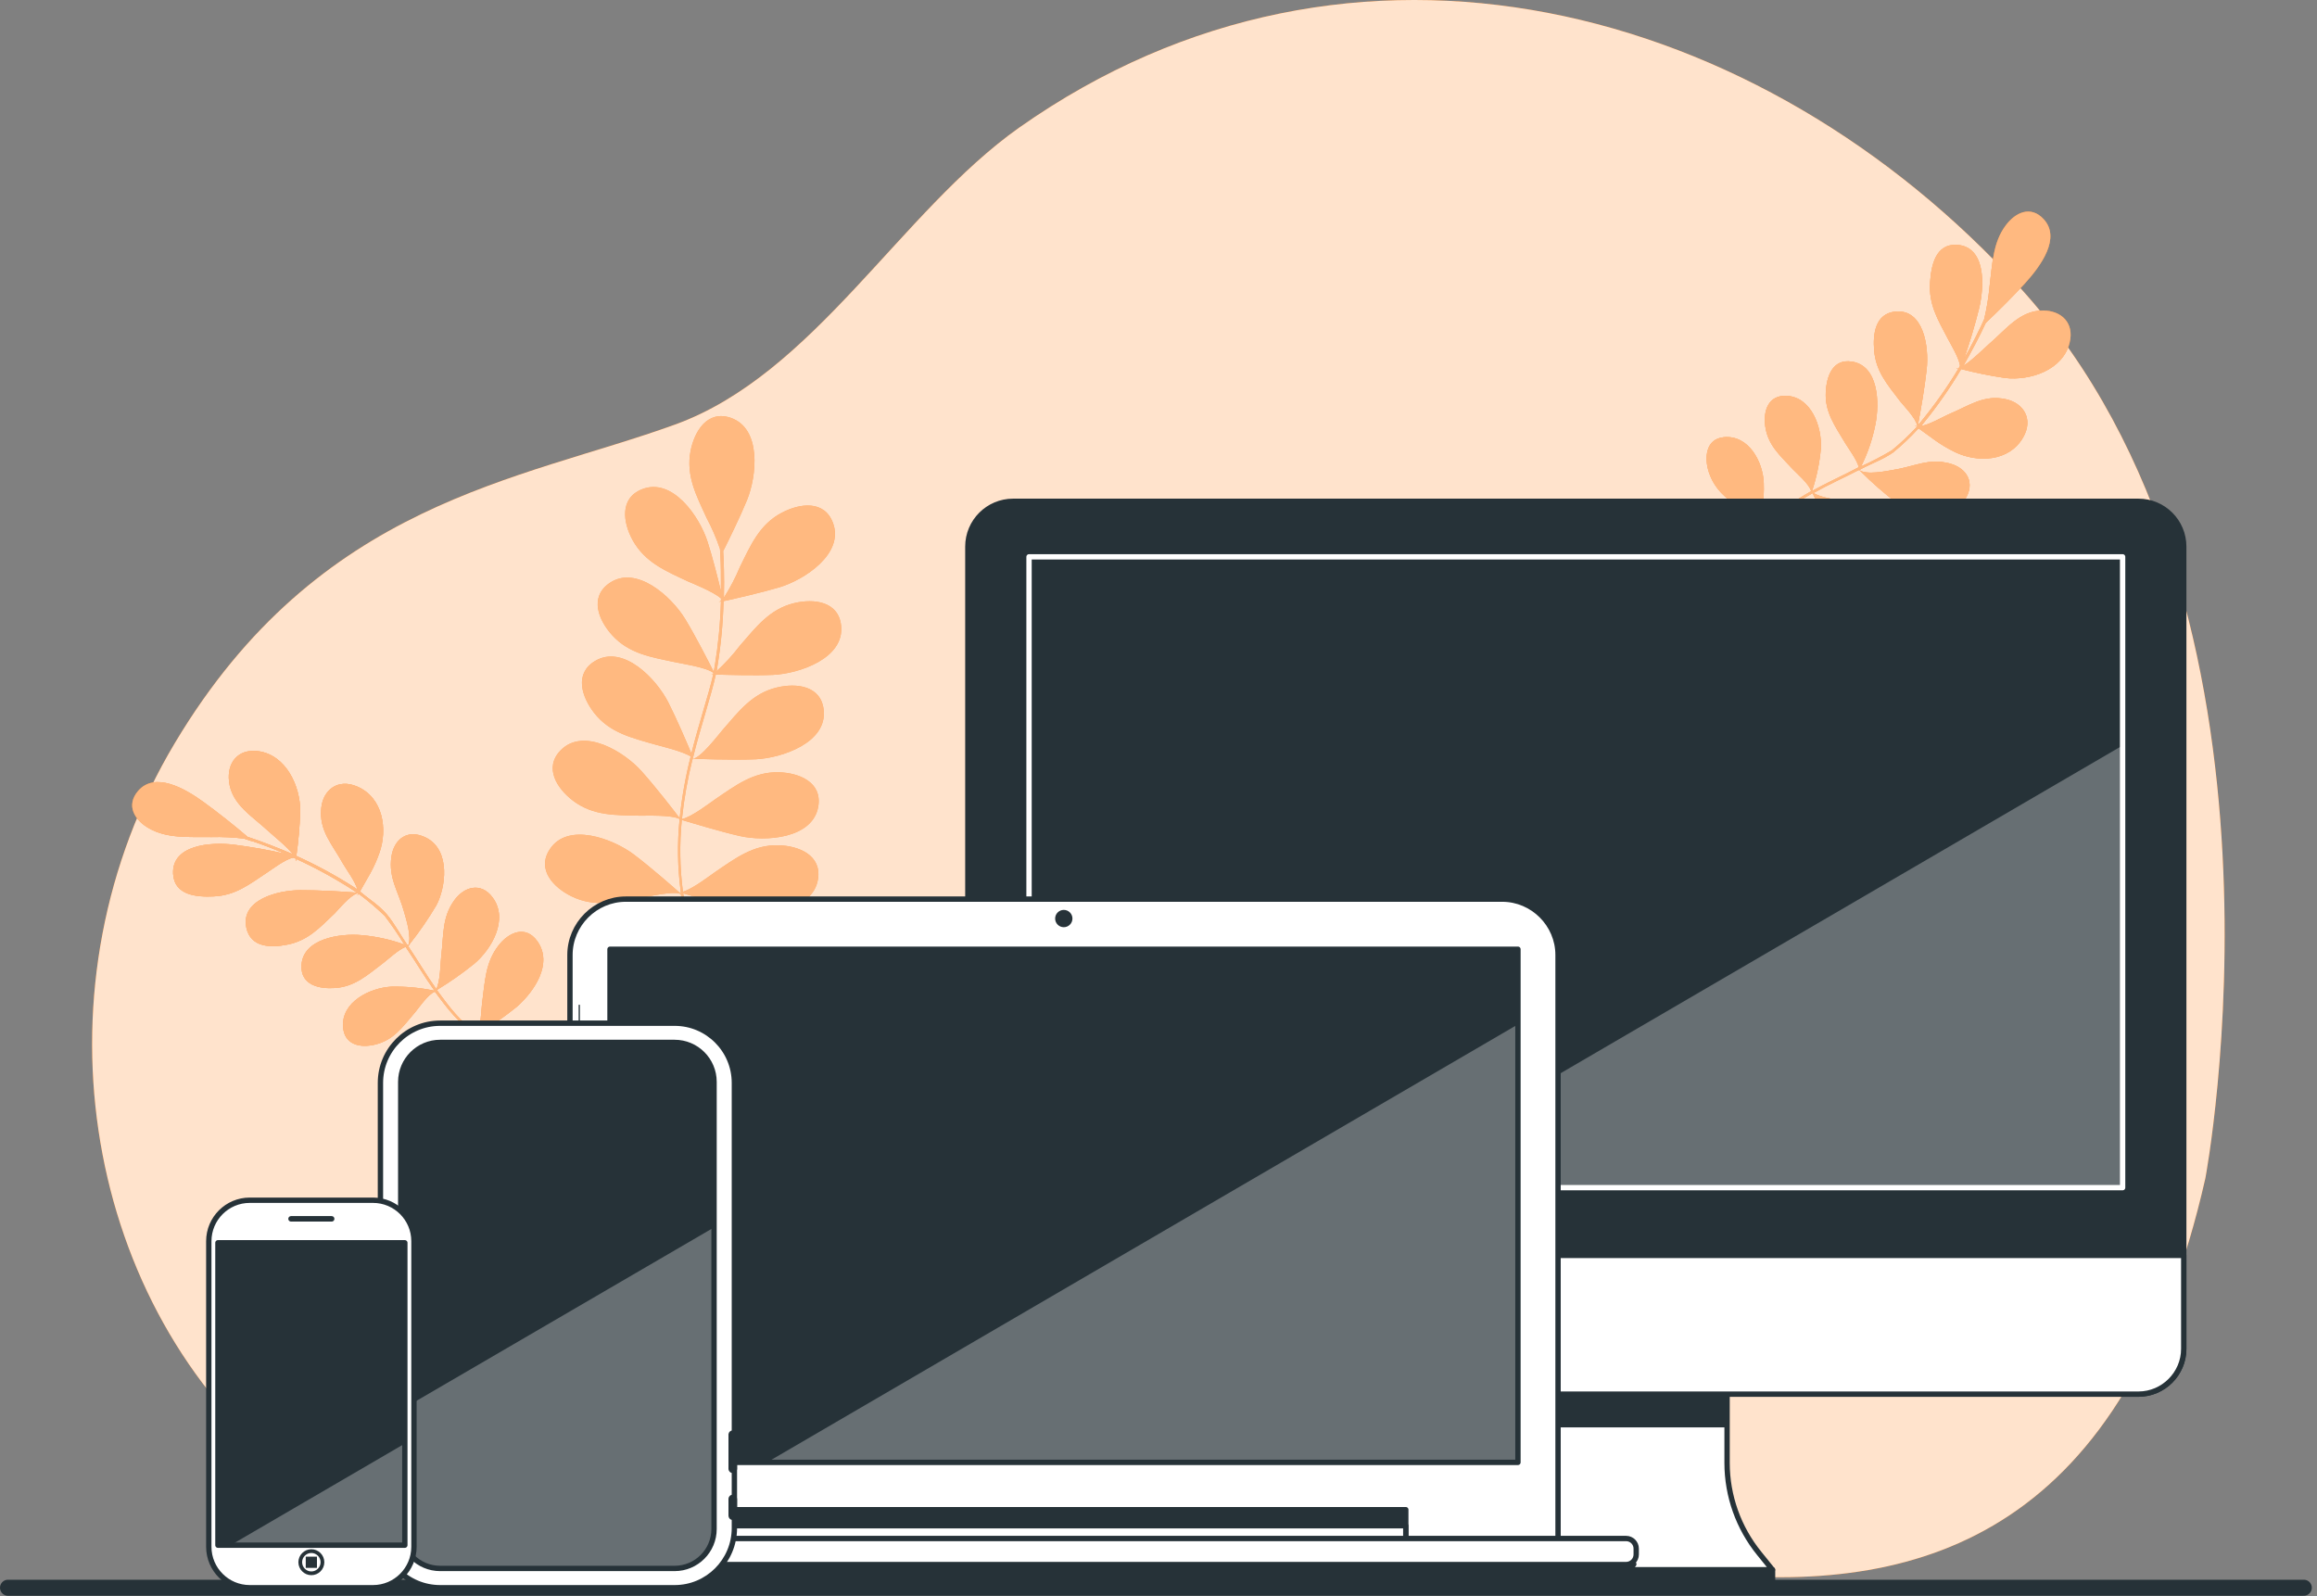
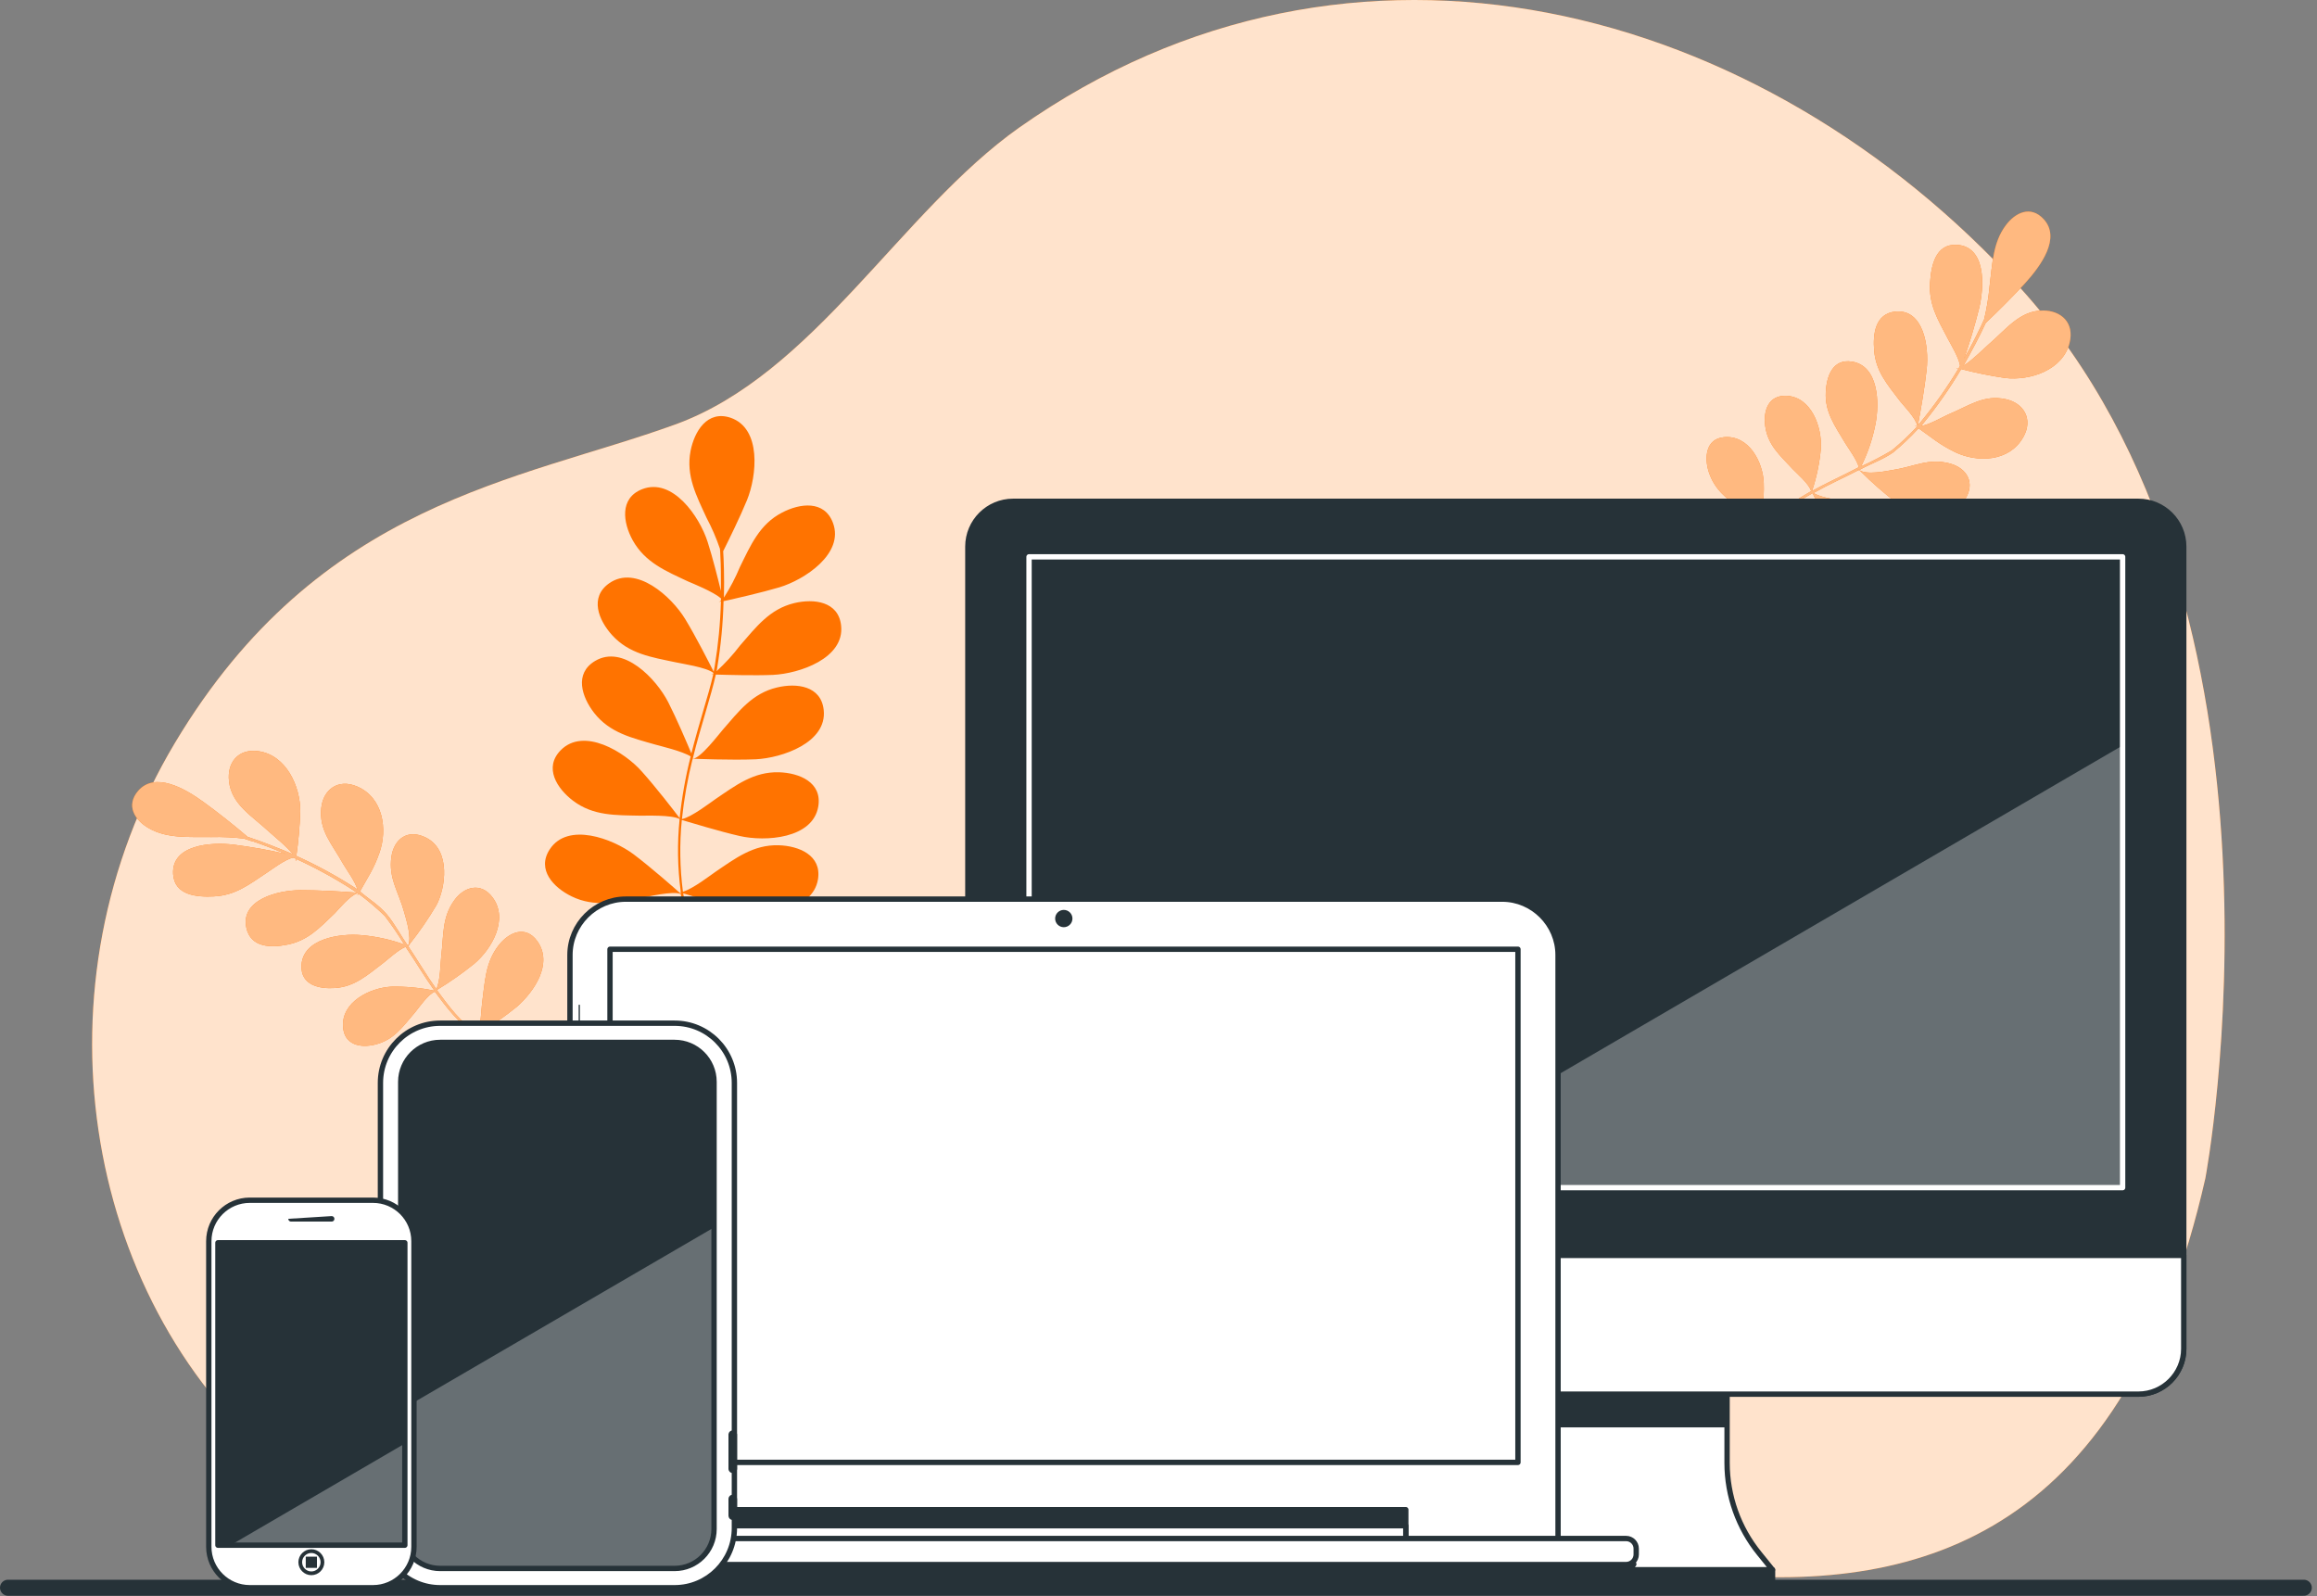
<svg xmlns="http://www.w3.org/2000/svg" width="100%" height="100%" viewBox="0 0 434 299" version="1.1" xml:space="preserve" style="fill-rule:evenodd;clip-rule:evenodd;stroke-linecap:round;stroke-linejoin:round;">
  <rect x="0" y="0" width="434" height="299" fill="#808080" stroke="none" />
  <g transform="matrix(1,0,0,1,-34.3,-76.1)">
    <path d="M447.39,296.8C447.39,296.8 467.52,190.35 412.69,130C364.29,76.69 287.69,56 225.21,100C203,115.7 186.75,146.2 160.75,155.62C131.6,166.19 94.13,170 67.06,215.26C39.99,260.52 49.71,318.69 85.8,349.65C121.89,380.61 185.05,350.4 241.96,348.14C298.87,345.88 417.55,428.16 447.39,296.8Z" style="fill:rgb(255,115,0);fill-rule:nonzero;" />
    <path d="M447.39,296.8C447.39,296.8 467.52,190.35 412.69,130C364.29,76.69 287.69,56 225.21,100C203,115.7 186.75,146.2 160.75,155.62C131.6,166.19 94.13,170 67.06,215.26C39.99,260.52 49.71,318.69 85.8,349.65C121.89,380.61 185.05,350.4 241.96,348.14C298.87,345.88 417.55,428.16 447.39,296.8Z" style="fill:white;fill-opacity:0.8;fill-rule:nonzero;" />
    <path d="M35.8,373.49L465.83,373.49" style="fill:none;fill-rule:nonzero;stroke:rgb(38,50,56);stroke-width:3px;" />
    <path d="M163.16,185C159.06,183.07 155.16,181.49 152.82,177.31C151,174.01 150.3,169.43 154.55,167.74C160.3,165.46 165.35,172.91 166.84,177.58C167.76,180.44 168.75,184.37 169.34,186.8C169.34,184.11 169.34,181.89 169.24,180.43C169.24,179.72 169.17,179.19 169.15,178.88C168.473,176.89 167.637,174.957 166.65,173.1C164.76,168.98 162.75,165.23 163.65,160.56C164.38,156.86 166.79,152.9 171.13,154.34C177,156.34 176.07,165.24 174.22,169.78C172.91,172.97 170.77,177.32 169.76,179.34C169.85,180.78 170,183.98 169.9,188.03C171.064,186.207 172.068,184.286 172.9,182.29C174.9,178.24 176.57,174.29 180.79,172.11C184.13,170.36 188.72,169.75 190.32,174.03C192.49,179.82 184.95,184.72 180.25,186.12C176.85,187.12 171.95,188.24 169.83,188.7C169.725,192.856 169.331,196.999 168.65,201.1C168.65,201.34 168.56,201.59 168.51,201.83C170.126,200.353 171.605,198.733 172.93,196.99C175.93,193.56 178.45,190.17 183.09,189.06C186.75,188.19 191.36,188.73 191.85,193.27C192.52,199.42 184.01,202.27 179.11,202.51C175.57,202.66 170.56,202.51 168.38,202.45C167.94,204.45 167.25,206.81 166.48,209.45C165.71,212.09 164.83,215.03 164.06,218.21C165.47,218.21 168.88,213.71 169.67,212.8C172.67,209.36 175.19,205.97 179.83,204.87C183.49,203.99 188.1,204.53 188.59,209.08C189.26,215.22 180.75,218.08 175.85,218.32C171.28,218.51 164.26,218.22 164.06,218.21L164.14,218.41C164.108,218.35 164.071,218.293 164.03,218.24C163.1,221.945 162.431,225.711 162.03,229.51C163.75,229.22 167.45,226.36 168.35,225.75C172.1,223.21 175.47,220.61 180.23,220.75C184,220.87 188.3,222.6 187.58,227.12C186.58,233.22 177.64,233.78 172.86,232.69C169.08,231.83 163.67,230.17 162.01,229.69C161.569,234.16 161.639,238.666 162.22,243.12C164.04,242.62 167.43,240 168.28,239.42C172.03,236.88 175.4,234.28 180.16,234.42C183.93,234.54 188.23,236.27 187.52,240.78C186.52,246.89 177.58,247.45 172.8,246.36C169.23,245.55 164.22,244.03 162.27,243.42C163.185,249.524 165.122,255.43 168,260.89L167.46,261.16C164.61,255.649 162.704,249.7 161.82,243.56C160.39,242.9 155.39,244.12 154.26,244.31C149.8,245.09 145.67,246.09 141.38,244C137.99,242.35 134.78,239 137.27,235.19C140.65,230.01 149.07,233.19 152.99,236.12C156.24,238.57 160.76,242.55 161.81,243.49L161.81,243.17L161.63,243.11C161.69,243.12 161.75,243.12 161.81,243.11C161.209,238.597 161.138,234.029 161.6,229.5C160.08,228.7 155.31,228.9 154.22,228.88C149.69,228.78 145.44,228.96 141.64,226.08C138.64,223.81 136.12,219.91 139.31,216.64C143.63,212.21 151.31,216.95 154.55,220.64C157.12,223.51 160.55,227.93 161.61,229.35C162.019,225.449 162.707,221.582 163.67,217.78C162.06,216.78 158,215.84 157.03,215.56C152.68,214.31 148.52,213.38 145.59,209.63C143.26,206.63 141.83,202.26 145.75,199.91C151.06,196.73 157.24,203.27 159.47,207.63C161.03,210.7 162.93,215.13 163.8,217.22C164.53,214.34 165.32,211.66 166.03,209.22C166.79,206.65 167.46,204.36 167.91,202.37L167.45,202.37C167.62,202.36 167.787,202.316 167.94,202.24L167.94,202.14C166.6,201.07 161.87,200.39 160.8,200.14C156.36,199.2 152.15,198.59 148.95,195.06C146.42,192.27 144.67,187.98 148.41,185.35C153.47,181.8 160.11,187.87 162.65,192.06C164.65,195.34 167.17,200.3 167.98,201.92C168.05,201.58 168.12,201.25 168.17,200.92C168.833,196.894 169.224,192.828 169.34,188.75L168.91,188.85C169.069,188.801 169.215,188.719 169.34,188.61L169.34,188.17C167.87,186.91 164.06,185.39 163.16,185Z" style="fill:rgb(255,115,0);fill-rule:nonzero;" />
-     <path d="M163.16,185C159.06,183.07 155.16,181.49 152.82,177.31C151,174.01 150.3,169.43 154.55,167.74C160.3,165.46 165.35,172.91 166.84,177.58C167.76,180.44 168.75,184.37 169.34,186.8C169.34,184.11 169.34,181.89 169.24,180.43C169.24,179.72 169.17,179.19 169.15,178.88C168.473,176.89 167.637,174.957 166.65,173.1C164.76,168.98 162.75,165.23 163.65,160.56C164.38,156.86 166.79,152.9 171.13,154.34C177,156.34 176.07,165.24 174.22,169.78C172.91,172.97 170.77,177.32 169.76,179.34C169.85,180.78 170,183.98 169.9,188.03C171.064,186.207 172.068,184.286 172.9,182.29C174.9,178.24 176.57,174.29 180.79,172.11C184.13,170.36 188.72,169.75 190.32,174.03C192.49,179.82 184.95,184.72 180.25,186.12C176.85,187.12 171.95,188.24 169.83,188.7C169.725,192.856 169.331,196.999 168.65,201.1C168.65,201.34 168.56,201.59 168.51,201.83C170.126,200.353 171.605,198.733 172.93,196.99C175.93,193.56 178.45,190.17 183.09,189.06C186.75,188.19 191.36,188.73 191.85,193.27C192.52,199.42 184.01,202.27 179.11,202.51C175.57,202.66 170.56,202.51 168.38,202.45C167.94,204.45 167.25,206.81 166.48,209.45C165.71,212.09 164.83,215.03 164.06,218.21C165.47,218.21 168.88,213.71 169.67,212.8C172.67,209.36 175.19,205.97 179.83,204.87C183.49,203.99 188.1,204.53 188.59,209.08C189.26,215.22 180.75,218.08 175.85,218.32C171.28,218.51 164.26,218.22 164.06,218.21L164.14,218.41C164.108,218.35 164.071,218.293 164.03,218.24C163.1,221.945 162.431,225.711 162.03,229.51C163.75,229.22 167.45,226.36 168.35,225.75C172.1,223.21 175.47,220.61 180.23,220.75C184,220.87 188.3,222.6 187.58,227.12C186.58,233.22 177.64,233.78 172.86,232.69C169.08,231.83 163.67,230.17 162.01,229.69C161.569,234.16 161.639,238.666 162.22,243.12C164.04,242.62 167.43,240 168.28,239.42C172.03,236.88 175.4,234.28 180.16,234.42C183.93,234.54 188.23,236.27 187.52,240.78C186.52,246.89 177.58,247.45 172.8,246.36C169.23,245.55 164.22,244.03 162.27,243.42C163.185,249.524 165.122,255.43 168,260.89L167.46,261.16C164.61,255.649 162.704,249.7 161.82,243.56C160.39,242.9 155.39,244.12 154.26,244.31C149.8,245.09 145.67,246.09 141.38,244C137.99,242.35 134.78,239 137.27,235.19C140.65,230.01 149.07,233.19 152.99,236.12C156.24,238.57 160.76,242.55 161.81,243.49L161.81,243.17L161.63,243.11C161.69,243.12 161.75,243.12 161.81,243.11C161.209,238.597 161.138,234.029 161.6,229.5C160.08,228.7 155.31,228.9 154.22,228.88C149.69,228.78 145.44,228.96 141.64,226.08C138.64,223.81 136.12,219.91 139.31,216.64C143.63,212.21 151.31,216.95 154.55,220.64C157.12,223.51 160.55,227.93 161.61,229.35C162.019,225.449 162.707,221.582 163.67,217.78C162.06,216.78 158,215.84 157.03,215.56C152.68,214.31 148.52,213.38 145.59,209.63C143.26,206.63 141.83,202.26 145.75,199.91C151.06,196.73 157.24,203.27 159.47,207.63C161.03,210.7 162.93,215.13 163.8,217.22C164.53,214.34 165.32,211.66 166.03,209.22C166.79,206.65 167.46,204.36 167.91,202.37L167.45,202.37C167.62,202.36 167.787,202.316 167.94,202.24L167.94,202.14C166.6,201.07 161.87,200.39 160.8,200.14C156.36,199.2 152.15,198.59 148.95,195.06C146.42,192.27 144.67,187.98 148.41,185.35C153.47,181.8 160.11,187.87 162.65,192.06C164.65,195.34 167.17,200.3 167.98,201.92C168.05,201.58 168.12,201.25 168.17,200.92C168.833,196.894 169.224,192.828 169.34,188.75L168.91,188.85C169.069,188.801 169.215,188.719 169.34,188.61L169.34,188.17C167.87,186.91 164.06,185.39 163.16,185Z" style="fill:white;fill-opacity:0.5;fill-rule:nonzero;" />
    <path d="M84.36,239.51C80.83,241.87 78.36,243.8 74.36,244C71.19,244.16 66.97,243.82 66.73,239.81C66.41,234.38 73.67,233.75 78.23,234.33C81.03,234.69 84.89,235.33 87.79,236.05C85.79,235.19 83.68,234.37 81.6,233.66C81.6,233.66 81.65,233.66 81.6,233.66C81.55,233.66 81.7,233.66 81.53,233.66C81.36,233.66 80.25,233.23 80.03,233.18C78,232.931 75.954,232.834 73.91,232.89C69.51,232.84 65.59,233.18 62.18,231.23C59.48,229.68 57.84,226.95 60.18,224.23C63.33,220.6 68.88,223.74 72.46,226.35C74.99,228.18 78.19,230.71 80.67,232.84C83.55,233.79 86.42,234.94 89.12,236.08C88.36,234.94 85.35,232.5 84.69,231.88C81.45,228.88 77.69,226.77 77.2,222.46C76.8,219.04 78.81,216.29 82.67,216.8C87.89,217.5 90.56,223.36 90.54,228.05C90.449,230.851 90.206,233.645 89.81,236.42C93.572,238.119 97.205,240.091 100.68,242.32C100.853,242.45 101.033,242.571 101.22,242.68C100.98,241.4 99,238.68 98.57,237.9C96.48,234.14 94.03,231.69 94.48,227.42C94.83,224.05 97.59,221.87 101.2,223.42C106.07,225.5 106.92,231.42 105.38,235.8C104.27,238.98 103.17,240.43 101.72,243.08C103.39,244.51 105.26,245.62 106.72,247.33C108.18,249.04 109.35,251.33 110.72,253.26C111.52,251.77 110.33,248.13 110.04,247.05C108.95,243.05 107.04,240.65 107.62,236.56C108.09,233.33 110.62,231.24 114.12,233.01C118.82,235.41 117.74,242.49 116.04,245.65C114.54,248.184 112.869,250.613 111.04,252.92C110.04,254.38 111.27,252.92 110.97,253.28C110.67,253.64 110.97,253.05 110.77,253.35C112.53,255.96 114.2,258.81 116.02,261.35C116.77,260.08 116.82,256.29 116.94,255.3C117.43,251.18 117.08,247.99 119.37,244.77C121.17,242.22 124.37,241.21 126.59,244.23C129.59,248.31 126.42,253.84 123.12,256.62C120.899,258.411 118.561,260.052 116.12,261.53C118.35,264.53 120.5,267.61 123.77,269.53C124.36,268.33 124.47,265.06 124.59,264.11C125.14,259.93 125.22,256.39 127.66,253.23C129.58,250.72 132.75,249.32 134.94,252.39C137.94,256.55 134.38,261.81 131.1,264.68C128.839,266.506 126.457,268.177 123.97,269.68C128.245,271.862 132.802,273.44 137.51,274.37C137.51,274.51 137.44,274.66 137.41,274.81C132.681,273.862 128.097,272.291 123.78,270.14C122.56,270.75 121.2,273.6 120.72,274.39C118.8,277.54 117.55,279.81 114.35,281.27C111.81,282.43 108.25,282.58 107.54,279.19C106.54,274.62 111.32,271.42 115.2,270.83C118.43,270.33 120.83,270.66 123.71,270.07C123.92,270.07 123.47,269.99 123.52,269.96C123.57,269.93 123.4,270.08 123.41,270.03C123.42,269.98 123.47,269.97 123.51,269.94C120.23,267.84 118.06,264.94 115.76,261.84C114.51,262.27 112.65,265 112.07,265.68C109.65,268.52 108.07,270.89 104.56,271.75C101.83,272.43 98.76,271.83 98.56,268.41C98.25,263.78 103.56,261.14 107.56,260.91C110.29,260.849 113.018,261.104 115.69,261.67C113.78,259 112.13,256.16 110.29,253.47C109.09,253.82 106.78,255.96 106.09,256.47C103.01,258.82 100.69,260.92 97.02,261.16C94.12,261.35 90.62,260.64 90.77,256.95C90.98,251.95 97.87,250.89 102.03,251.26C104.762,251.495 107.452,252.087 110.03,253.02C108.902,251.164 107.677,249.368 106.36,247.64C104.815,246.155 103.179,244.769 101.46,243.49C101.46,243.55 101.17,243.73 101.28,243.78C101.39,243.83 101.36,243.47 101.35,243.42C101.34,243.37 101.28,243.37 101.25,243.42C99.84,243.82 97.72,246.42 97.01,247.16C94.07,249.99 91.92,252.28 88.13,253.03C85.13,253.63 81.23,253.65 80.44,249.84C79.36,244.68 86.22,242.84 90.59,242.84C94,242.84 97.68,243.04 101.12,243.3C100.88,243.12 100.61,242.93 100.36,242.77C96.96,240.583 93.407,238.641 89.73,236.96C89.73,237.03 89.58,237.27 89.73,237.29C89.88,237.31 89.73,236.94 89.62,236.9C89.493,236.819 89.35,236.768 89.2,236.75C87.78,237 85.15,239 84.36,239.51Z" style="fill:rgb(255,115,0);fill-rule:nonzero;" />
    <path d="M84.36,239.51C80.83,241.87 78.36,243.8 74.36,244C71.19,244.16 66.97,243.82 66.73,239.81C66.41,234.38 73.67,233.75 78.23,234.33C81.03,234.69 84.89,235.33 87.79,236.05C85.79,235.19 83.68,234.37 81.6,233.66C81.6,233.66 81.65,233.66 81.6,233.66C81.55,233.66 81.7,233.66 81.53,233.66C81.36,233.66 80.25,233.23 80.03,233.18C78,232.931 75.954,232.834 73.91,232.89C69.51,232.84 65.59,233.18 62.18,231.23C59.48,229.68 57.84,226.95 60.18,224.23C63.33,220.6 68.88,223.74 72.46,226.35C74.99,228.18 78.19,230.71 80.67,232.84C83.55,233.79 86.42,234.94 89.12,236.08C88.36,234.94 85.35,232.5 84.69,231.88C81.45,228.88 77.69,226.77 77.2,222.46C76.8,219.04 78.81,216.29 82.67,216.8C87.89,217.5 90.56,223.36 90.54,228.05C90.449,230.851 90.206,233.645 89.81,236.42C93.572,238.119 97.205,240.091 100.68,242.32C100.853,242.45 101.033,242.571 101.22,242.68C100.98,241.4 99,238.68 98.57,237.9C96.48,234.14 94.03,231.69 94.48,227.42C94.83,224.05 97.59,221.87 101.2,223.42C106.07,225.5 106.92,231.42 105.38,235.8C104.27,238.98 103.17,240.43 101.72,243.08C103.39,244.51 105.26,245.62 106.72,247.33C108.18,249.04 109.35,251.33 110.72,253.26C111.52,251.77 110.33,248.13 110.04,247.05C108.95,243.05 107.04,240.65 107.62,236.56C108.09,233.33 110.62,231.24 114.12,233.01C118.82,235.41 117.74,242.49 116.04,245.65C114.54,248.184 112.869,250.613 111.04,252.92C110.04,254.38 111.27,252.92 110.97,253.28C110.67,253.64 110.97,253.05 110.77,253.35C112.53,255.96 114.2,258.81 116.02,261.35C116.77,260.08 116.82,256.29 116.94,255.3C117.43,251.18 117.08,247.99 119.37,244.77C121.17,242.22 124.37,241.21 126.59,244.23C129.59,248.31 126.42,253.84 123.12,256.62C120.899,258.411 118.561,260.052 116.12,261.53C118.35,264.53 120.5,267.61 123.77,269.53C124.36,268.33 124.47,265.06 124.59,264.11C125.14,259.93 125.22,256.39 127.66,253.23C129.58,250.72 132.75,249.32 134.94,252.39C137.94,256.55 134.38,261.81 131.1,264.68C128.839,266.506 126.457,268.177 123.97,269.68C128.245,271.862 132.802,273.44 137.51,274.37C137.51,274.51 137.44,274.66 137.41,274.81C132.681,273.862 128.097,272.291 123.78,270.14C122.56,270.75 121.2,273.6 120.72,274.39C118.8,277.54 117.55,279.81 114.35,281.27C111.81,282.43 108.25,282.58 107.54,279.19C106.54,274.62 111.32,271.42 115.2,270.83C118.43,270.33 120.83,270.66 123.71,270.07C123.92,270.07 123.47,269.99 123.52,269.96C123.57,269.93 123.4,270.08 123.41,270.03C123.42,269.98 123.47,269.97 123.51,269.94C120.23,267.84 118.06,264.94 115.76,261.84C114.51,262.27 112.65,265 112.07,265.68C109.65,268.52 108.07,270.89 104.56,271.75C101.83,272.43 98.76,271.83 98.56,268.41C98.25,263.78 103.56,261.14 107.56,260.91C110.29,260.849 113.018,261.104 115.69,261.67C113.78,259 112.13,256.16 110.29,253.47C109.09,253.82 106.78,255.96 106.09,256.47C103.01,258.82 100.69,260.92 97.02,261.16C94.12,261.35 90.62,260.64 90.77,256.95C90.98,251.95 97.87,250.89 102.03,251.26C104.762,251.495 107.452,252.087 110.03,253.02C108.902,251.164 107.677,249.368 106.36,247.64C104.815,246.155 103.179,244.769 101.46,243.49C101.46,243.55 101.17,243.73 101.28,243.78C101.39,243.83 101.36,243.47 101.35,243.42C101.34,243.37 101.28,243.37 101.25,243.42C99.84,243.82 97.72,246.42 97.01,247.16C94.07,249.99 91.92,252.28 88.13,253.03C85.13,253.63 81.23,253.65 80.44,249.84C79.36,244.68 86.22,242.84 90.59,242.84C94,242.84 97.68,243.04 101.12,243.3C100.88,243.12 100.61,242.93 100.36,242.77C96.96,240.583 93.407,238.641 89.73,236.96C89.73,237.03 89.58,237.27 89.73,237.29C89.88,237.31 89.73,236.94 89.62,236.9C89.493,236.819 89.35,236.768 89.2,236.75C87.78,237 85.15,239 84.36,239.51Z" style="fill:rgb(255,115,0);fill-opacity:0.5;fill-rule:nonzero;" />
    <g opacity="0.5">
      <path d="M84.36,239.51C80.83,241.87 78.36,243.8 74.36,244C71.19,244.16 66.97,243.82 66.73,239.81C66.41,234.38 73.67,233.75 78.23,234.33C81.03,234.69 84.89,235.33 87.79,236.05C85.79,235.19 83.68,234.37 81.6,233.66C81.6,233.66 81.65,233.66 81.6,233.66C81.55,233.66 81.7,233.66 81.53,233.66C81.36,233.66 80.25,233.23 80.03,233.18C78,232.931 75.954,232.834 73.91,232.89C69.51,232.84 65.59,233.18 62.18,231.23C59.48,229.68 57.84,226.95 60.18,224.23C63.33,220.6 68.88,223.74 72.46,226.35C74.99,228.18 78.19,230.71 80.67,232.84C83.55,233.79 86.42,234.94 89.12,236.08C88.36,234.94 85.35,232.5 84.69,231.88C81.45,228.88 77.69,226.77 77.2,222.46C76.8,219.04 78.81,216.29 82.67,216.8C87.89,217.5 90.56,223.36 90.54,228.05C90.449,230.851 90.206,233.645 89.81,236.42C93.572,238.119 97.205,240.091 100.68,242.32C100.853,242.45 101.033,242.571 101.22,242.68C100.98,241.4 99,238.68 98.57,237.9C96.48,234.14 94.03,231.69 94.48,227.42C94.83,224.05 97.59,221.87 101.2,223.42C106.07,225.5 106.92,231.42 105.38,235.8C104.27,238.98 103.17,240.43 101.72,243.08C103.39,244.51 105.26,245.62 106.72,247.33C108.18,249.04 109.35,251.33 110.72,253.26C111.52,251.77 110.33,248.13 110.04,247.05C108.95,243.05 107.04,240.65 107.62,236.56C108.09,233.33 110.62,231.24 114.12,233.01C118.82,235.41 117.74,242.49 116.04,245.65C114.54,248.184 112.869,250.613 111.04,252.92C110.04,254.38 111.27,252.92 110.97,253.28C110.67,253.64 110.97,253.05 110.77,253.35C112.53,255.96 114.2,258.81 116.02,261.35C116.77,260.08 116.82,256.29 116.94,255.3C117.43,251.18 117.08,247.99 119.37,244.77C121.17,242.22 124.37,241.21 126.59,244.23C129.59,248.31 126.42,253.84 123.12,256.62C120.899,258.411 118.561,260.052 116.12,261.53C118.35,264.53 120.5,267.61 123.77,269.53C124.36,268.33 124.47,265.06 124.59,264.11C125.14,259.93 125.22,256.39 127.66,253.23C129.58,250.72 132.75,249.32 134.94,252.39C137.94,256.55 134.38,261.81 131.1,264.68C128.839,266.506 126.457,268.177 123.97,269.68C128.245,271.862 132.802,273.44 137.51,274.37C137.51,274.51 137.44,274.66 137.41,274.81C132.681,273.862 128.097,272.291 123.78,270.14C122.56,270.75 121.2,273.6 120.72,274.39C118.8,277.54 117.55,279.81 114.35,281.27C111.81,282.43 108.25,282.58 107.54,279.19C106.54,274.62 111.32,271.42 115.2,270.83C118.43,270.33 120.83,270.66 123.71,270.07C123.92,270.07 123.47,269.99 123.52,269.96C123.57,269.93 123.4,270.08 123.41,270.03C123.42,269.98 123.47,269.97 123.51,269.94C120.23,267.84 118.06,264.94 115.76,261.84C114.51,262.27 112.65,265 112.07,265.68C109.65,268.52 108.07,270.89 104.56,271.75C101.83,272.43 98.76,271.83 98.56,268.41C98.25,263.78 103.56,261.14 107.56,260.91C110.29,260.849 113.018,261.104 115.69,261.67C113.78,259 112.13,256.16 110.29,253.47C109.09,253.82 106.78,255.96 106.09,256.47C103.01,258.82 100.69,260.92 97.02,261.16C94.12,261.35 90.62,260.64 90.77,256.95C90.98,251.95 97.87,250.89 102.03,251.26C104.762,251.495 107.452,252.087 110.03,253.02C108.902,251.164 107.677,249.368 106.36,247.64C104.815,246.155 103.179,244.769 101.46,243.49C101.46,243.55 101.17,243.73 101.28,243.78C101.39,243.83 101.36,243.47 101.35,243.42C101.34,243.37 101.28,243.37 101.25,243.42C99.84,243.82 97.72,246.42 97.01,247.16C94.07,249.99 91.92,252.28 88.13,253.03C85.13,253.63 81.23,253.65 80.44,249.84C79.36,244.68 86.22,242.84 90.59,242.84C94,242.84 97.68,243.04 101.12,243.3C100.88,243.12 100.61,242.93 100.36,242.77C96.96,240.583 93.407,238.641 89.73,236.96C89.73,237.03 89.58,237.27 89.73,237.29C89.88,237.31 89.73,236.94 89.62,236.9C89.493,236.819 89.35,236.768 89.2,236.75C87.78,237 85.15,239 84.36,239.51Z" style="fill:white;fill-rule:nonzero;" />
-       <path d="M84.36,239.51C80.83,241.87 78.36,243.8 74.36,244C71.19,244.16 66.97,243.82 66.73,239.81C66.41,234.38 73.67,233.75 78.23,234.33C81.03,234.69 84.89,235.33 87.79,236.05C85.79,235.19 83.68,234.37 81.6,233.66C81.6,233.66 81.65,233.66 81.6,233.66C81.55,233.66 81.7,233.66 81.53,233.66C81.36,233.66 80.25,233.23 80.03,233.18C78,232.931 75.954,232.834 73.91,232.89C69.51,232.84 65.59,233.18 62.18,231.23C59.48,229.68 57.84,226.95 60.18,224.23C63.33,220.6 68.88,223.74 72.46,226.35C74.99,228.18 78.19,230.71 80.67,232.84C83.55,233.79 86.42,234.94 89.12,236.08C88.36,234.94 85.35,232.5 84.69,231.88C81.45,228.88 77.69,226.77 77.2,222.46C76.8,219.04 78.81,216.29 82.67,216.8C87.89,217.5 90.56,223.36 90.54,228.05C90.449,230.851 90.206,233.645 89.81,236.42C93.572,238.119 97.205,240.091 100.68,242.32C100.853,242.45 101.033,242.571 101.22,242.68C100.98,241.4 99,238.68 98.57,237.9C96.48,234.14 94.03,231.69 94.48,227.42C94.83,224.05 97.59,221.87 101.2,223.42C106.07,225.5 106.92,231.42 105.38,235.8C104.27,238.98 103.17,240.43 101.72,243.08C103.39,244.51 105.26,245.62 106.72,247.33C108.18,249.04 109.35,251.33 110.72,253.26C111.52,251.77 110.33,248.13 110.04,247.05C108.95,243.05 107.04,240.65 107.62,236.56C108.09,233.33 110.62,231.24 114.12,233.01C118.82,235.41 117.74,242.49 116.04,245.65C114.54,248.184 112.869,250.613 111.04,252.92C110.04,254.38 111.27,252.92 110.97,253.28C110.67,253.64 110.97,253.05 110.77,253.35C112.53,255.96 114.2,258.81 116.02,261.35C116.77,260.08 116.82,256.29 116.94,255.3C117.43,251.18 117.08,247.99 119.37,244.77C121.17,242.22 124.37,241.21 126.59,244.23C129.59,248.31 126.42,253.84 123.12,256.62C120.899,258.411 118.561,260.052 116.12,261.53C118.35,264.53 120.5,267.61 123.77,269.53C124.36,268.33 124.47,265.06 124.59,264.11C125.14,259.93 125.22,256.39 127.66,253.23C129.58,250.72 132.75,249.32 134.94,252.39C137.94,256.55 134.38,261.81 131.1,264.68C128.839,266.506 126.457,268.177 123.97,269.68C128.245,271.862 132.802,273.44 137.51,274.37C137.51,274.51 137.44,274.66 137.41,274.81C132.681,273.862 128.097,272.291 123.78,270.14C122.56,270.75 121.2,273.6 120.72,274.39C118.8,277.54 117.55,279.81 114.35,281.27C111.81,282.43 108.25,282.58 107.54,279.19C106.54,274.62 111.32,271.42 115.2,270.83C118.43,270.33 120.83,270.66 123.71,270.07C123.92,270.07 123.47,269.99 123.52,269.96C123.57,269.93 123.4,270.08 123.41,270.03C123.42,269.98 123.47,269.97 123.51,269.94C120.23,267.84 118.06,264.94 115.76,261.84C114.51,262.27 112.65,265 112.07,265.68C109.65,268.52 108.07,270.89 104.56,271.75C101.83,272.43 98.76,271.83 98.56,268.41C98.25,263.78 103.56,261.14 107.56,260.91C110.29,260.849 113.018,261.104 115.69,261.67C113.78,259 112.13,256.16 110.29,253.47C109.09,253.82 106.78,255.96 106.09,256.47C103.01,258.82 100.69,260.92 97.02,261.16C94.12,261.35 90.62,260.64 90.77,256.95C90.98,251.95 97.87,250.89 102.03,251.26C104.762,251.495 107.452,252.087 110.03,253.02C108.902,251.164 107.677,249.368 106.36,247.64C104.815,246.155 103.179,244.769 101.46,243.49C101.46,243.55 101.17,243.73 101.28,243.78C101.39,243.83 101.36,243.47 101.35,243.42C101.34,243.37 101.28,243.37 101.25,243.42C99.84,243.82 97.72,246.42 97.01,247.16C94.07,249.99 91.92,252.28 88.13,253.03C85.13,253.63 81.23,253.65 80.44,249.84C79.36,244.68 86.22,242.84 90.59,242.84C94,242.84 97.68,243.04 101.12,243.3C100.88,243.12 100.61,242.93 100.36,242.77C96.96,240.583 93.407,238.641 89.73,236.96C89.73,237.03 89.58,237.27 89.73,237.29C89.88,237.31 89.73,236.94 89.62,236.9C89.493,236.819 89.35,236.768 89.2,236.75C87.78,237 85.15,239 84.36,239.51Z" style="fill:white;fill-opacity:0.5;fill-rule:nonzero;" />
    </g>
    <path d="M399.16,139.55C397.16,135.77 395.58,133.08 395.82,129.07C396.02,125.9 396.82,121.75 400.82,121.96C406.25,122.25 406.07,129.53 404.98,133.96C404.31,136.7 403.19,140.46 402.2,143.27C403.28,141.39 404.33,139.38 405.27,137.39C405.27,137.39 405.27,137.49 405.32,137.32C405.37,137.15 405.88,136.1 405.96,135.89C406.434,133.899 406.768,131.877 406.96,129.84C407.5,125.47 407.6,121.54 409.96,118.37C411.79,115.86 414.7,114.54 417.1,117.15C420.36,120.68 416.61,125.85 413.62,129.15C411.51,131.45 408.62,134.36 406.25,136.58C404.98,139.34 403.51,142.06 402.08,144.58C403.3,143.96 406.08,141.24 406.75,140.65C410.11,137.77 412.61,134.28 416.95,134.26C420.39,134.26 422.9,136.56 421.95,140.33C420.67,145.44 414.55,147.44 409.89,146.9C407.115,146.491 404.365,145.934 401.65,145.23C399.545,148.781 397.179,152.171 394.57,155.37C394.425,155.529 394.288,155.696 394.16,155.87C395.46,155.77 398.38,154.11 399.16,153.77C403.16,152.11 405.84,149.96 410.03,150.88C413.35,151.61 415.2,154.6 413.27,158C410.66,162.61 404.7,162.8 400.5,160.78C397.5,159.31 396.15,158.06 393.67,156.32C392.187,157.949 390.586,159.466 388.88,160.86C387.02,162.16 384.58,163.01 382.55,164.14C383.94,165.14 387.7,164.32 388.8,164.14C392.93,163.51 395.5,161.86 399.5,162.91C402.66,163.74 404.44,166.52 402.3,169.77C399.39,174.17 392.47,172.3 389.52,170.25C387.171,168.459 384.946,166.512 382.86,164.42C381.52,163.28 382.86,164.66 382.52,164.32C382.18,163.98 382.74,164.37 382.52,164.11C379.72,165.56 376.71,166.9 374.01,168.43C375.19,169.32 378.95,169.79 379.91,170.02C383.96,170.97 387.17,171.02 390.11,173.61C392.44,175.69 393.11,179.03 389.84,180.86C385.45,183.33 380.31,179.61 377.91,176.02C376.381,173.597 375.014,171.075 373.82,168.47C370.58,170.35 367.29,172.14 365.04,175.18C366.16,175.9 369.4,176.37 370.33,176.6C374.43,177.6 377.93,178.09 380.8,180.87C383.08,183.06 384.11,186.36 380.8,188.2C376.34,190.68 371.5,186.58 369.01,183.01C367.445,180.556 366.045,178 364.82,175.36C362.184,179.365 360.108,183.712 358.65,188.28L358.22,188.14C359.693,183.553 361.768,179.182 364.39,175.14C363.92,173.86 361.24,172.19 360.51,171.62C357.59,169.36 355.51,167.87 354.38,164.52C353.52,161.87 353.77,158.31 357.21,157.99C361.87,157.55 364.52,162.62 364.67,166.54C364.8,169.8 364.2,172.14 364.47,175.07C364.47,175.3 364.58,174.85 364.59,174.9C364.6,174.95 364.49,174.77 364.54,174.78C364.59,174.79 364.6,174.85 364.62,174.89C367.07,171.89 370.24,170.04 373.54,168.1C373.25,166.8 370.74,164.66 370.13,164C367.58,161.28 365.41,159.39 364.94,155.86C364.57,153.07 365.51,150.08 368.94,150.24C373.57,150.45 375.6,156.07 375.37,160.07C375.131,162.792 374.574,165.477 373.71,168.07C376.58,166.47 379.58,165.15 382.46,163.62C382.25,162.39 380.38,159.86 379.94,159.11C377.94,155.78 376.11,153.24 376.29,149.57C376.43,146.67 377.52,143.27 381.18,143.83C386.18,144.6 386.4,151.57 385.57,155.65C385.032,158.359 384.137,160.985 382.91,163.46C384.884,162.567 386.807,161.566 388.67,160.46C390.323,159.096 391.886,157.626 393.35,156.06C393.29,156.06 393.14,155.75 393.08,155.85C393.02,155.95 393.38,155.97 393.43,155.96C393.452,155.934 393.452,155.896 393.43,155.87C393.2,154.42 390.8,152.01 390.2,151.23C387.72,147.99 385.67,145.6 385.35,141.75C385.1,138.7 385.52,134.83 389.35,134.46C394.6,133.97 395.66,141 395.18,145.33C394.8,148.73 394.18,152.33 393.54,155.75C393.74,155.53 393.96,155.29 394.15,155.05C396.719,151.92 399.059,148.608 401.15,145.14C401.09,145.14 400.87,144.95 400.83,145.06C400.79,145.17 401.18,145.06 401.23,145C401.328,144.885 401.396,144.747 401.43,144.6C401.3,143.22 399.59,140.38 399.16,139.55Z" style="fill:rgb(255,115,0);fill-rule:nonzero;" />
    <path d="M399.16,139.55C397.16,135.77 395.58,133.08 395.82,129.07C396.02,125.9 396.82,121.75 400.82,121.96C406.25,122.25 406.07,129.53 404.98,133.96C404.31,136.7 403.19,140.46 402.2,143.27C403.28,141.39 404.33,139.38 405.27,137.39C405.27,137.39 405.27,137.49 405.32,137.32C405.37,137.15 405.88,136.1 405.96,135.89C406.434,133.899 406.768,131.877 406.96,129.84C407.5,125.47 407.6,121.54 409.96,118.37C411.79,115.86 414.7,114.54 417.1,117.15C420.36,120.68 416.61,125.85 413.62,129.15C411.51,131.45 408.62,134.36 406.25,136.58C404.98,139.34 403.51,142.06 402.08,144.58C403.3,143.96 406.08,141.24 406.75,140.65C410.11,137.77 412.61,134.28 416.95,134.26C420.39,134.26 422.9,136.56 421.95,140.33C420.67,145.44 414.55,147.44 409.89,146.9C407.115,146.491 404.365,145.934 401.65,145.23C399.545,148.781 397.179,152.171 394.57,155.37C394.425,155.529 394.288,155.696 394.16,155.87C395.46,155.77 398.38,154.11 399.16,153.77C403.16,152.11 405.84,149.96 410.03,150.88C413.35,151.61 415.2,154.6 413.27,158C410.66,162.61 404.7,162.8 400.5,160.78C397.5,159.31 396.15,158.06 393.67,156.32C392.187,157.949 390.586,159.466 388.88,160.86C387.02,162.16 384.58,163.01 382.55,164.14C383.94,165.14 387.7,164.32 388.8,164.14C392.93,163.51 395.5,161.86 399.5,162.91C402.66,163.74 404.44,166.52 402.3,169.77C399.39,174.17 392.47,172.3 389.52,170.25C387.171,168.459 384.946,166.512 382.86,164.42C381.52,163.28 382.86,164.66 382.52,164.32C382.18,163.98 382.74,164.37 382.52,164.11C379.72,165.56 376.71,166.9 374.01,168.43C375.19,169.32 378.95,169.79 379.91,170.02C383.96,170.97 387.17,171.02 390.11,173.61C392.44,175.69 393.11,179.03 389.84,180.86C385.45,183.33 380.31,179.61 377.91,176.02C376.381,173.597 375.014,171.075 373.82,168.47C370.58,170.35 367.29,172.14 365.04,175.18C366.16,175.9 369.4,176.37 370.33,176.6C374.43,177.6 377.93,178.09 380.8,180.87C383.08,183.06 384.11,186.36 380.8,188.2C376.34,190.68 371.5,186.58 369.01,183.01C367.445,180.556 366.045,178 364.82,175.36C362.184,179.365 360.108,183.712 358.65,188.28L358.22,188.14C359.693,183.553 361.768,179.182 364.39,175.14C363.92,173.86 361.24,172.19 360.51,171.62C357.59,169.36 355.51,167.87 354.38,164.52C353.52,161.87 353.77,158.31 357.21,157.99C361.87,157.55 364.52,162.62 364.67,166.54C364.8,169.8 364.2,172.14 364.47,175.07C364.47,175.3 364.58,174.85 364.59,174.9C364.6,174.95 364.49,174.77 364.54,174.78C364.59,174.79 364.6,174.85 364.62,174.89C367.07,171.89 370.24,170.04 373.54,168.1C373.25,166.8 370.74,164.66 370.13,164C367.58,161.28 365.41,159.39 364.94,155.86C364.57,153.07 365.51,150.08 368.94,150.24C373.57,150.45 375.6,156.07 375.37,160.07C375.131,162.792 374.574,165.477 373.71,168.07C376.58,166.47 379.58,165.15 382.46,163.62C382.25,162.39 380.38,159.86 379.94,159.11C377.94,155.78 376.11,153.24 376.29,149.57C376.43,146.67 377.52,143.27 381.18,143.83C386.18,144.6 386.4,151.57 385.57,155.65C385.032,158.359 384.137,160.985 382.91,163.46C384.884,162.567 386.807,161.566 388.67,160.46C390.323,159.096 391.886,157.626 393.35,156.06C393.29,156.06 393.14,155.75 393.08,155.85C393.02,155.95 393.38,155.97 393.43,155.96C393.452,155.934 393.452,155.896 393.43,155.87C393.2,154.42 390.8,152.01 390.2,151.23C387.72,147.99 385.67,145.6 385.35,141.75C385.1,138.7 385.52,134.83 389.35,134.46C394.6,133.97 395.66,141 395.18,145.33C394.8,148.73 394.18,152.33 393.54,155.75C393.74,155.53 393.96,155.29 394.15,155.05C396.719,151.92 399.059,148.608 401.15,145.14C401.09,145.14 400.87,144.95 400.83,145.06C400.79,145.17 401.18,145.06 401.23,145C401.328,144.885 401.396,144.747 401.43,144.6C401.3,143.22 399.59,140.38 399.16,139.55Z" style="fill:rgb(255,115,0);fill-opacity:0.5;fill-rule:nonzero;" />
    <g opacity="0.5">
      <path d="M399.16,139.55C397.16,135.77 395.58,133.08 395.82,129.07C396.02,125.9 396.82,121.75 400.82,121.96C406.25,122.25 406.07,129.53 404.98,133.96C404.31,136.7 403.19,140.46 402.2,143.27C403.28,141.39 404.33,139.38 405.27,137.39C405.27,137.39 405.27,137.49 405.32,137.32C405.37,137.15 405.88,136.1 405.96,135.89C406.434,133.899 406.768,131.877 406.96,129.84C407.5,125.47 407.6,121.54 409.96,118.37C411.79,115.86 414.7,114.54 417.1,117.15C420.36,120.68 416.61,125.85 413.62,129.15C411.51,131.45 408.62,134.36 406.25,136.58C404.98,139.34 403.51,142.06 402.08,144.58C403.3,143.96 406.08,141.24 406.75,140.65C410.11,137.77 412.61,134.28 416.95,134.26C420.39,134.26 422.9,136.56 421.95,140.33C420.67,145.44 414.55,147.44 409.89,146.9C407.115,146.491 404.365,145.934 401.65,145.23C399.545,148.781 397.179,152.171 394.57,155.37C394.425,155.529 394.288,155.696 394.16,155.87C395.46,155.77 398.38,154.11 399.16,153.77C403.16,152.11 405.84,149.96 410.03,150.88C413.35,151.61 415.2,154.6 413.27,158C410.66,162.61 404.7,162.8 400.5,160.78C397.5,159.31 396.15,158.06 393.67,156.32C392.187,157.949 390.586,159.466 388.88,160.86C387.02,162.16 384.58,163.01 382.55,164.14C383.94,165.14 387.7,164.32 388.8,164.14C392.93,163.51 395.5,161.86 399.5,162.91C402.66,163.74 404.44,166.52 402.3,169.77C399.39,174.17 392.47,172.3 389.52,170.25C387.171,168.459 384.946,166.512 382.86,164.42C381.52,163.28 382.86,164.66 382.52,164.32C382.18,163.98 382.74,164.37 382.52,164.11C379.72,165.56 376.71,166.9 374.01,168.43C375.19,169.32 378.95,169.79 379.91,170.02C383.96,170.97 387.17,171.02 390.11,173.61C392.44,175.69 393.11,179.03 389.84,180.86C385.45,183.33 380.31,179.61 377.91,176.02C376.381,173.597 375.014,171.075 373.82,168.47C370.58,170.35 367.29,172.14 365.04,175.18C366.16,175.9 369.4,176.37 370.33,176.6C374.43,177.6 377.93,178.09 380.8,180.87C383.08,183.06 384.11,186.36 380.8,188.2C376.34,190.68 371.5,186.58 369.01,183.01C367.445,180.556 366.045,178 364.82,175.36C362.184,179.365 360.108,183.712 358.65,188.28L358.22,188.14C359.693,183.553 361.768,179.182 364.39,175.14C363.92,173.86 361.24,172.19 360.51,171.62C357.59,169.36 355.51,167.87 354.38,164.52C353.52,161.87 353.77,158.31 357.21,157.99C361.87,157.55 364.52,162.62 364.67,166.54C364.8,169.8 364.2,172.14 364.47,175.07C364.47,175.3 364.58,174.85 364.59,174.9C364.6,174.95 364.49,174.77 364.54,174.78C364.59,174.79 364.6,174.85 364.62,174.89C367.07,171.89 370.24,170.04 373.54,168.1C373.25,166.8 370.74,164.66 370.13,164C367.58,161.28 365.41,159.39 364.94,155.86C364.57,153.07 365.51,150.08 368.94,150.24C373.57,150.45 375.6,156.07 375.37,160.07C375.131,162.792 374.574,165.477 373.71,168.07C376.58,166.47 379.58,165.15 382.46,163.62C382.25,162.39 380.38,159.86 379.94,159.11C377.94,155.78 376.11,153.24 376.29,149.57C376.43,146.67 377.52,143.27 381.18,143.83C386.18,144.6 386.4,151.57 385.57,155.65C385.032,158.359 384.137,160.985 382.91,163.46C384.884,162.567 386.807,161.566 388.67,160.46C390.323,159.096 391.886,157.626 393.35,156.06C393.29,156.06 393.14,155.75 393.08,155.85C393.02,155.95 393.38,155.97 393.43,155.96C393.452,155.934 393.452,155.896 393.43,155.87C393.2,154.42 390.8,152.01 390.2,151.23C387.72,147.99 385.67,145.6 385.35,141.75C385.1,138.7 385.52,134.83 389.35,134.46C394.6,133.97 395.66,141 395.18,145.33C394.8,148.73 394.18,152.33 393.54,155.75C393.74,155.53 393.96,155.29 394.15,155.05C396.719,151.92 399.059,148.608 401.15,145.14C401.09,145.14 400.87,144.95 400.83,145.06C400.79,145.17 401.18,145.06 401.23,145C401.328,144.885 401.396,144.747 401.43,144.6C401.3,143.22 399.59,140.38 399.16,139.55Z" style="fill:white;fill-rule:nonzero;" />
-       <path d="M399.16,139.55C397.16,135.77 395.58,133.08 395.82,129.07C396.02,125.9 396.82,121.75 400.82,121.96C406.25,122.25 406.07,129.53 404.98,133.96C404.31,136.7 403.19,140.46 402.2,143.27C403.28,141.39 404.33,139.38 405.27,137.39C405.27,137.39 405.27,137.49 405.32,137.32C405.37,137.15 405.88,136.1 405.96,135.89C406.434,133.899 406.768,131.877 406.96,129.84C407.5,125.47 407.6,121.54 409.96,118.37C411.79,115.86 414.7,114.54 417.1,117.15C420.36,120.68 416.61,125.85 413.62,129.15C411.51,131.45 408.62,134.36 406.25,136.58C404.98,139.34 403.51,142.06 402.08,144.58C403.3,143.96 406.08,141.24 406.75,140.65C410.11,137.77 412.61,134.28 416.95,134.26C420.39,134.26 422.9,136.56 421.95,140.33C420.67,145.44 414.55,147.44 409.89,146.9C407.115,146.491 404.365,145.934 401.65,145.23C399.545,148.781 397.179,152.171 394.57,155.37C394.425,155.529 394.288,155.696 394.16,155.87C395.46,155.77 398.38,154.11 399.16,153.77C403.16,152.11 405.84,149.96 410.03,150.88C413.35,151.61 415.2,154.6 413.27,158C410.66,162.61 404.7,162.8 400.5,160.78C397.5,159.31 396.15,158.06 393.67,156.32C392.187,157.949 390.586,159.466 388.88,160.86C387.02,162.16 384.58,163.01 382.55,164.14C383.94,165.14 387.7,164.32 388.8,164.14C392.93,163.51 395.5,161.86 399.5,162.91C402.66,163.74 404.44,166.52 402.3,169.77C399.39,174.17 392.47,172.3 389.52,170.25C387.171,168.459 384.946,166.512 382.86,164.42C381.52,163.28 382.86,164.66 382.52,164.32C382.18,163.98 382.74,164.37 382.52,164.11C379.72,165.56 376.71,166.9 374.01,168.43C375.19,169.32 378.95,169.79 379.91,170.02C383.96,170.97 387.17,171.02 390.11,173.61C392.44,175.69 393.11,179.03 389.84,180.86C385.45,183.33 380.31,179.61 377.91,176.02C376.381,173.597 375.014,171.075 373.82,168.47C370.58,170.35 367.29,172.14 365.04,175.18C366.16,175.9 369.4,176.37 370.33,176.6C374.43,177.6 377.93,178.09 380.8,180.87C383.08,183.06 384.11,186.36 380.8,188.2C376.34,190.68 371.5,186.58 369.01,183.01C367.445,180.556 366.045,178 364.82,175.36C362.184,179.365 360.108,183.712 358.65,188.28L358.22,188.14C359.693,183.553 361.768,179.182 364.39,175.14C363.92,173.86 361.24,172.19 360.51,171.62C357.59,169.36 355.51,167.87 354.38,164.52C353.52,161.87 353.77,158.31 357.21,157.99C361.87,157.55 364.52,162.62 364.67,166.54C364.8,169.8 364.2,172.14 364.47,175.07C364.47,175.3 364.58,174.85 364.59,174.9C364.6,174.95 364.49,174.77 364.54,174.78C364.59,174.79 364.6,174.85 364.62,174.89C367.07,171.89 370.24,170.04 373.54,168.1C373.25,166.8 370.74,164.66 370.13,164C367.58,161.28 365.41,159.39 364.94,155.86C364.57,153.07 365.51,150.08 368.94,150.24C373.57,150.45 375.6,156.07 375.37,160.07C375.131,162.792 374.574,165.477 373.71,168.07C376.58,166.47 379.58,165.15 382.46,163.62C382.25,162.39 380.38,159.86 379.94,159.11C377.94,155.78 376.11,153.24 376.29,149.57C376.43,146.67 377.52,143.27 381.18,143.83C386.18,144.6 386.4,151.57 385.57,155.65C385.032,158.359 384.137,160.985 382.91,163.46C384.884,162.567 386.807,161.566 388.67,160.46C390.323,159.096 391.886,157.626 393.35,156.06C393.29,156.06 393.14,155.75 393.08,155.85C393.02,155.95 393.38,155.97 393.43,155.96C393.452,155.934 393.452,155.896 393.43,155.87C393.2,154.42 390.8,152.01 390.2,151.23C387.72,147.99 385.67,145.6 385.35,141.75C385.1,138.7 385.52,134.83 389.35,134.46C394.6,133.97 395.66,141 395.18,145.33C394.8,148.73 394.18,152.33 393.54,155.75C393.74,155.53 393.96,155.29 394.15,155.05C396.719,151.92 399.059,148.608 401.15,145.14C401.09,145.14 400.87,144.95 400.83,145.06C400.79,145.17 401.18,145.06 401.23,145C401.328,144.885 401.396,144.747 401.43,144.6C401.3,143.22 399.59,140.38 399.16,139.55Z" style="fill:white;fill-opacity:0.5;fill-rule:nonzero;" />
    </g>
    <path d="M357.8,350.13L357.8,331.29L301.14,331.29L301.14,350.13C301.131,356.291 299.013,362.268 295.14,367.06L292.66,370.13L366.3,370.13L363.82,367.06C359.934,362.274 357.808,356.295 357.8,350.13Z" style="fill:white;fill-rule:nonzero;" />
    <g>
      <clipPath id="_clip1">
        <path d="M357.8,350.13L357.8,331.29L301.14,331.29L301.14,350.13C301.131,356.291 299.013,362.268 295.14,367.06L292.66,370.13L366.3,370.13L363.82,367.06C359.934,362.274 357.808,356.295 357.8,350.13Z" />
      </clipPath>
      <g clip-path="url(#_clip1)">
        <path d="M297.66,343.46L361.28,343.46C359.002,339.437 357.803,334.893 357.8,330.27L357.8,311.43L301.14,311.43L301.14,330.27C301.132,334.892 299.933,339.435 297.66,343.46Z" style="fill:rgb(38,50,56);fill-rule:nonzero;" />
      </g>
    </g>
    <path d="M357.8,350.13L357.8,331.29L301.14,331.29L301.14,350.13C301.131,356.291 299.013,362.268 295.14,367.06L292.66,370.13L366.3,370.13L363.82,367.06C359.934,362.274 357.808,356.295 357.8,350.13Z" style="fill:none;fill-rule:nonzero;stroke:rgb(38,50,56);stroke-width:1px;" />
    <path d="M443.34,178.48L443.34,328.75C443.34,333.43 439.54,337.23 434.86,337.23L224.07,337.23C219.39,337.23 215.59,333.43 215.59,328.75L215.59,178.48C215.59,173.8 219.39,170 224.07,170L434.86,170C439.54,170 443.34,173.8 443.34,178.48Z" style="fill:rgb(38,50,56);stroke:rgb(38,50,56);stroke-width:1px;" />
    <path d="M215.59,311.24L443.34,311.24L443.34,328.75C443.34,333.402 439.512,337.23 434.86,337.23L224.08,337.23C219.428,337.23 215.6,333.402 215.6,328.75L215.6,311.24L215.59,311.24Z" style="fill:white;fill-rule:nonzero;stroke:rgb(38,50,56);stroke-width:1px;" />
    <rect x="227.05" y="180.4" width="204.84" height="118.15" style="fill:rgb(38,50,56);" />
    <g>
      <path d="M431.89,215.73L289.87,298.55L431.89,298.55L431.89,215.73Z" style="fill:white;fill-opacity:0.3;fill-rule:nonzero;" />
    </g>
    <rect x="227.05" y="180.4" width="204.84" height="118.15" style="fill:none;stroke:white;stroke-width:1px;" />
    <rect x="292.64" y="370.13" width="73.68" height="3.36" style="fill:rgb(38,50,56);stroke:rgb(38,50,56);stroke-width:1px;" />
    <path d="M151.51,244.51L315.69,244.51C321.424,244.515 326.14,249.236 326.14,254.97C326.14,254.98 326.14,254.99 326.14,255L326.14,364.65L141.06,364.65L141.06,255C141.06,254.99 141.06,254.98 141.06,254.97C141.06,249.236 145.776,244.515 151.51,244.51Z" style="fill:white;fill-rule:nonzero;stroke:rgb(38,50,56);stroke-width:1px;" />
-     <rect x="148.56" y="253.9" width="170.07" height="96.11" style="fill:rgb(38,50,56);" />
    <g>
      <path d="M318.63,350.01L318.63,267.97L177.96,350.01L318.63,350.01Z" style="fill:white;fill-opacity:0.3;fill-rule:nonzero;" />
    </g>
    <rect x="148.56" y="253.9" width="170.07" height="96.11" style="fill:none;stroke:rgb(38,50,56);stroke-width:1px;" />
    <rect x="170.42" y="358.87" width="127.2" height="6.27" style="fill:rgb(38,50,56);stroke:rgb(38,50,56);stroke-width:1px;" />
    <rect x="170.42" y="361.88" width="127.2" height="3.25" style="fill:white;stroke:rgb(38,50,56);stroke-width:1px;" />
    <path d="M126.09,368.85C126.09,368.85 128.18,371.4 134.44,373.49L333.6,373.49C333.6,373.49 338.25,372.33 340.33,369.08L126.09,368.85Z" style="fill:rgb(38,50,56);fill-rule:nonzero;stroke:rgb(38,50,56);stroke-width:1px;" />
    <path d="M340.78,366.16L340.78,367.26C340.78,368.303 339.933,369.15 338.89,369.15L127.55,369.15C126.507,369.15 125.66,368.303 125.66,367.26L125.66,366.16C125.66,365.117 126.507,364.27 127.55,364.27L338.89,364.27C339.933,364.27 340.78,365.117 340.78,366.16Z" style="fill:white;stroke:rgb(38,50,56);stroke-width:1px;" />
    <circle cx="233.56" cy="248.15" r="1.62" style="fill:rgb(38,50,56);" />
    <path d="M142.8,278.32C142.548,278.32 142.34,278.112 142.34,277.86L142.34,264.39C142.34,264.138 142.548,263.93 142.8,263.93C143.054,263.93 143.265,264.136 143.27,264.39L143.27,277.86C143.265,278.114 143.054,278.32 142.8,278.32Z" style="fill:rgb(38,50,56);fill-rule:nonzero;stroke:white;stroke-width:0.69px;stroke-linecap:butt;stroke-linejoin:miter;stroke-miterlimit:10;" />
    <g transform="matrix(-1,-7.65714e-16,7.65714e-16,-1,277.42,641.24)">
      <path d="M171.86,278.93L171.86,362.31C171.86,368.48 166.85,373.49 160.68,373.49L116.74,373.49C110.57,373.49 105.56,368.48 105.56,362.31L105.56,278.93C105.56,272.76 110.57,267.75 116.74,267.75L160.68,267.75C166.85,267.75 171.86,272.76 171.86,278.93Z" style="fill:white;stroke:rgb(38,50,56);stroke-width:1px;" />
    </g>
    <path d="M168.05,278.74L168.05,362.49C168.05,366.569 164.739,369.88 160.66,369.88L116.75,369.88C112.671,369.88 109.36,366.569 109.36,362.49L109.36,278.74C109.36,274.661 112.671,271.35 116.75,271.35L160.66,271.35C164.739,271.35 168.05,274.661 168.05,278.74Z" style="fill:rgb(38,50,56);" />
    <g>
      <clipPath id="_clip2">
        <path d="M168.05,278.74L168.05,362.49C168.05,366.569 164.739,369.88 160.66,369.88L116.75,369.88C112.671,369.88 109.36,366.569 109.36,362.49L109.36,278.74C109.36,274.661 112.671,271.35 116.75,271.35L160.66,271.35C164.739,271.35 168.05,274.661 168.05,278.74Z" />
      </clipPath>
      <g clip-path="url(#_clip2)">
        <path d="M109.36,340.2L109.36,362.74C109.36,366.657 112.583,369.88 116.5,369.88L160.91,369.88C160.913,369.88 160.917,369.88 160.92,369.88C164.831,369.88 168.05,366.661 168.05,362.75C168.05,362.747 168.05,362.743 168.05,362.74L168.05,306L109.36,340.2Z" style="fill:white;fill-opacity:0.3;fill-rule:nonzero;" />
      </g>
    </g>
    <path d="M168.05,278.74L168.05,362.49C168.05,366.569 164.739,369.88 160.66,369.88L116.75,369.88C112.671,369.88 109.36,366.569 109.36,362.49L109.36,278.74C109.36,274.661 112.671,271.35 116.75,271.35L160.66,271.35C164.739,271.35 168.05,274.661 168.05,278.74Z" style="fill:none;stroke:rgb(38,50,56);stroke-width:1px;" />
    <path d="M171.25,356.83L171.25,360C171.25,360.166 171.384,360.305 171.55,360.31C171.72,360.31 171.86,360.17 171.86,360C171.86,360 171.86,356.86 171.86,356.86C171.86,356.695 171.725,356.56 171.56,356.56C171.557,356.56 171.553,356.56 171.55,356.56C171.396,356.559 171.265,356.677 171.25,356.83Z" style="fill:rgb(38,50,56);fill-rule:nonzero;stroke:rgb(38,50,56);stroke-width:1px;" />
    <path d="M171.25,344.78L171.25,351.25C171.266,351.401 171.398,351.516 171.55,351.51C171.706,351.522 171.844,351.405 171.86,351.25L171.86,344.78C171.844,344.625 171.706,344.508 171.55,344.52C171.398,344.514 171.266,344.629 171.25,344.78Z" style="fill:rgb(38,50,56);fill-rule:nonzero;stroke:rgb(38,50,56);stroke-width:1px;" />
    <path d="M111.84,308.58L111.84,365.82C111.84,370.053 108.403,373.49 104.17,373.49L81.08,373.49C76.847,373.49 73.41,370.053 73.41,365.82L73.41,308.58C73.41,304.347 76.847,300.91 81.08,300.91L104.17,300.91C108.403,300.91 111.84,304.347 111.84,308.58Z" style="fill:white;stroke:rgb(38,50,56);stroke-width:1px;" />
    <rect x="75.12" y="308.88" width="35.01" height="56.64" style="fill:rgb(38,50,56);" />
    <g>
      <path d="M110.13,346.49L77.49,365.52L110.13,365.52L110.13,346.49Z" style="fill:white;fill-opacity:0.3;fill-rule:nonzero;" />
    </g>
    <rect x="75.12" y="308.88" width="35.01" height="56.64" style="fill:none;stroke:rgb(38,50,56);stroke-width:1px;" />
-     <path d="M96.43,304.91L88.81,304.91C88.53,304.91 88.3,304.68 88.3,304.4C88.3,304.397 88.3,304.393 88.3,304.39C88.3,304.11 88.53,303.88 88.81,303.88L96.43,303.88C96.71,303.88 96.94,304.11 96.94,304.39C96.94,304.393 96.94,304.397 96.94,304.4C96.94,304.68 96.71,304.91 96.43,304.91Z" style="fill:rgb(38,50,56);fill-rule:nonzero;" />
+     <path d="M96.43,304.91L88.81,304.91C88.53,304.91 88.3,304.68 88.3,304.4C88.3,304.397 88.3,304.393 88.3,304.39L96.43,303.88C96.71,303.88 96.94,304.11 96.94,304.39C96.94,304.393 96.94,304.397 96.94,304.4C96.94,304.68 96.71,304.91 96.43,304.91Z" style="fill:rgb(38,50,56);fill-rule:nonzero;" />
    <path d="M94.7,368.72C94.7,368.717 94.7,368.713 94.7,368.71C94.7,367.569 93.761,366.63 92.62,366.63C91.479,366.63 90.54,367.569 90.54,368.71C90.54,369.851 91.479,370.79 92.62,370.79C93.757,370.79 94.695,369.857 94.7,368.72Z" style="fill:white;fill-rule:nonzero;stroke:rgb(38,50,56);stroke-width:0.7px;stroke-linecap:butt;stroke-linejoin:miter;stroke-miterlimit:10;" />
    <rect x="91.57" y="367.67" width="2.1" height="2.1" style="fill:rgb(38,50,56);" />
  </g>
</svg>